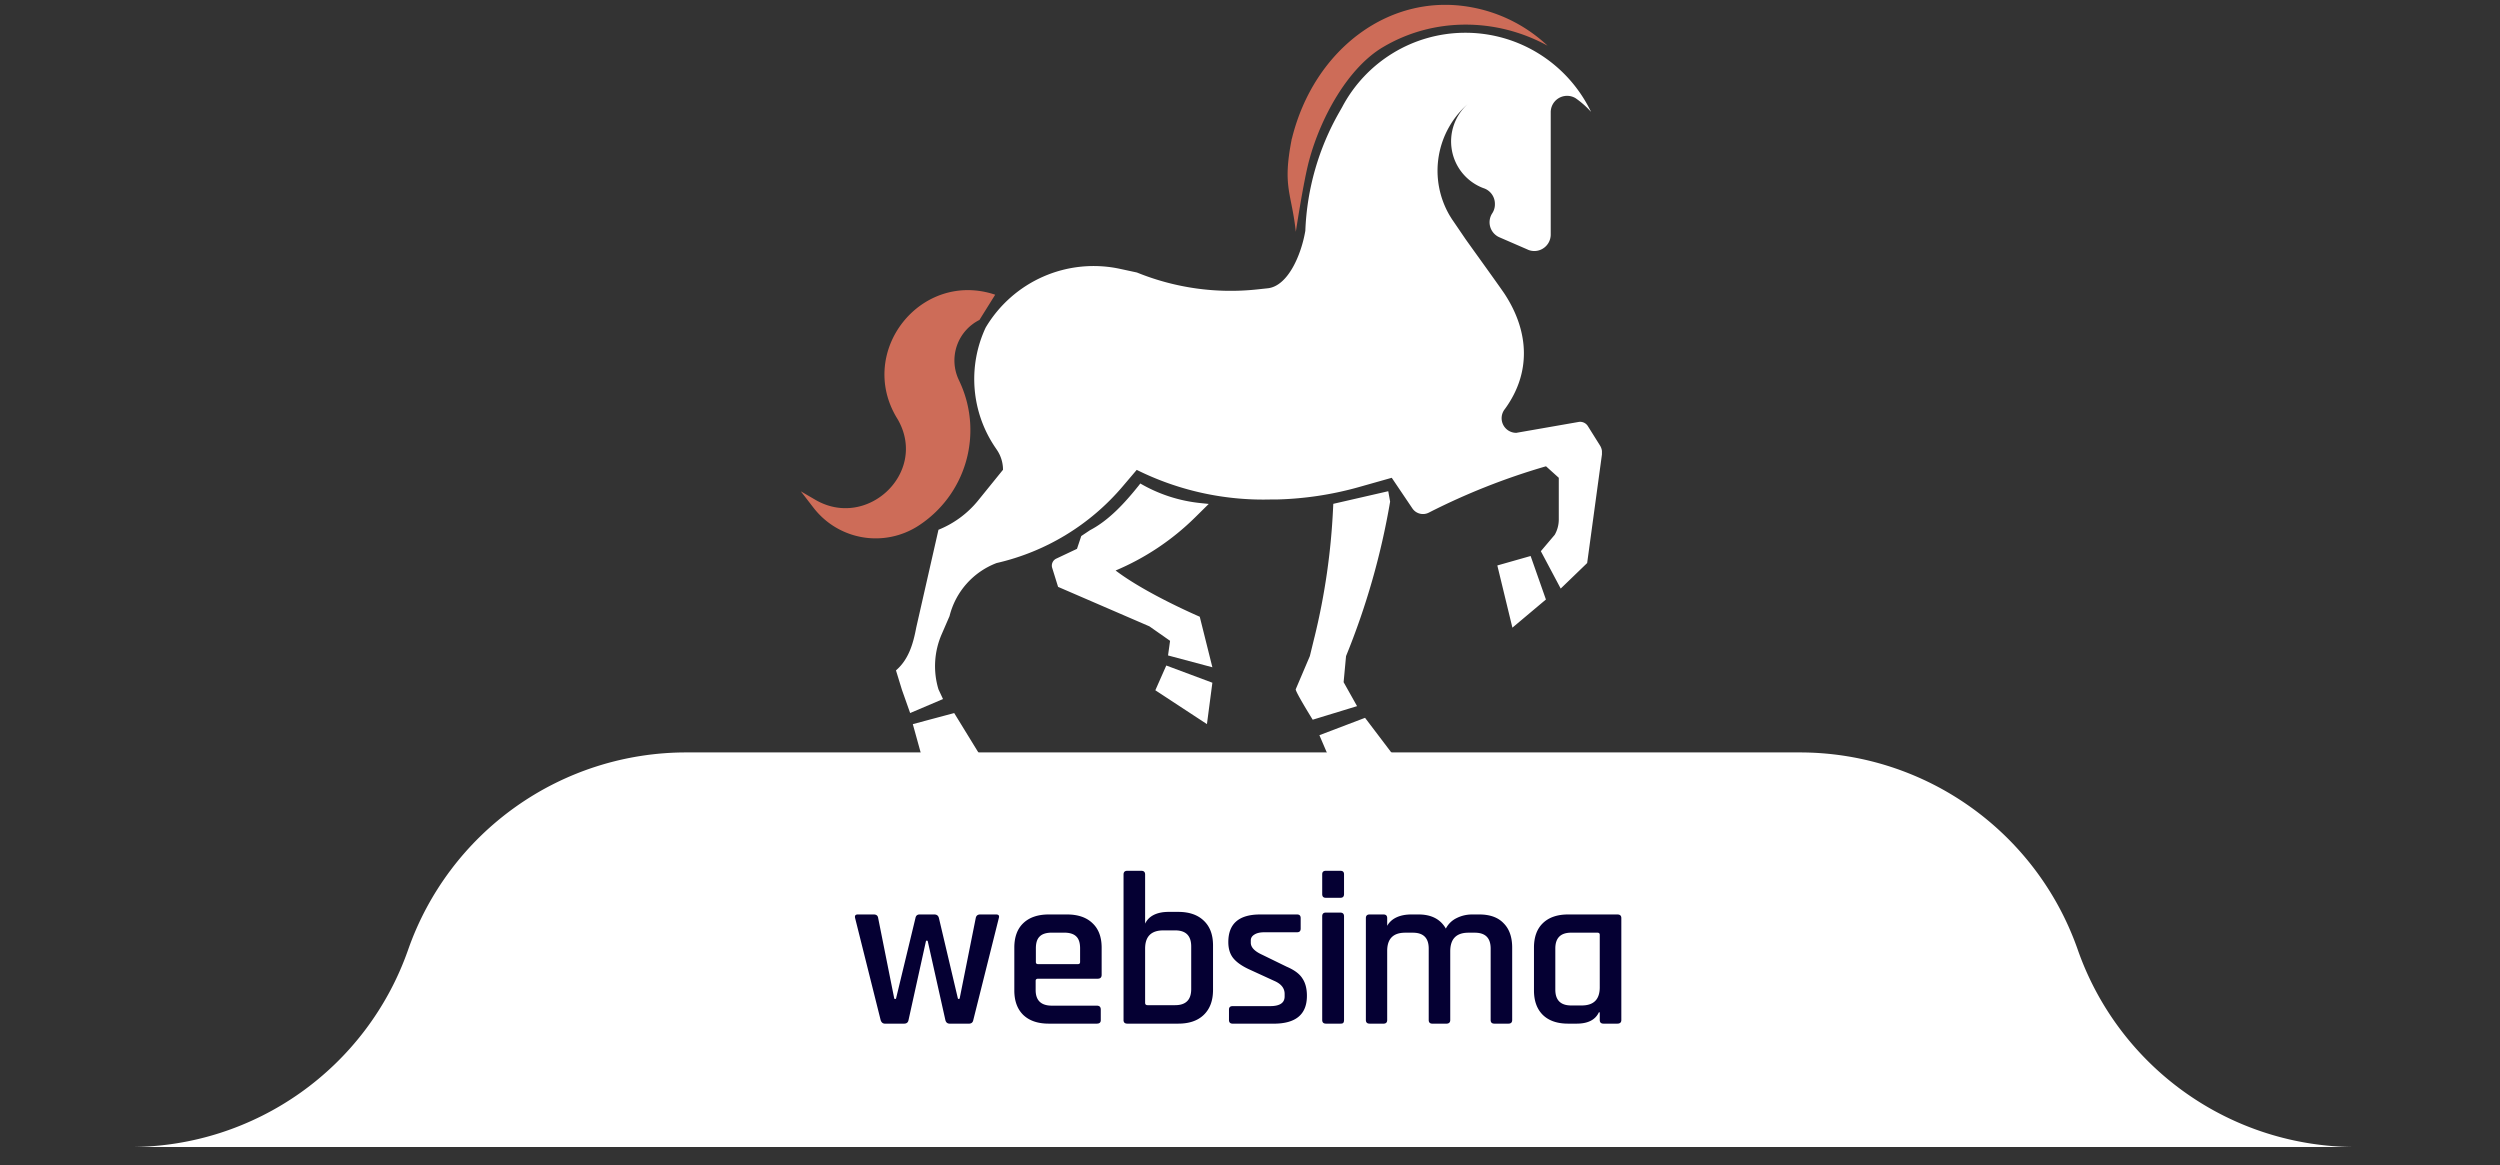
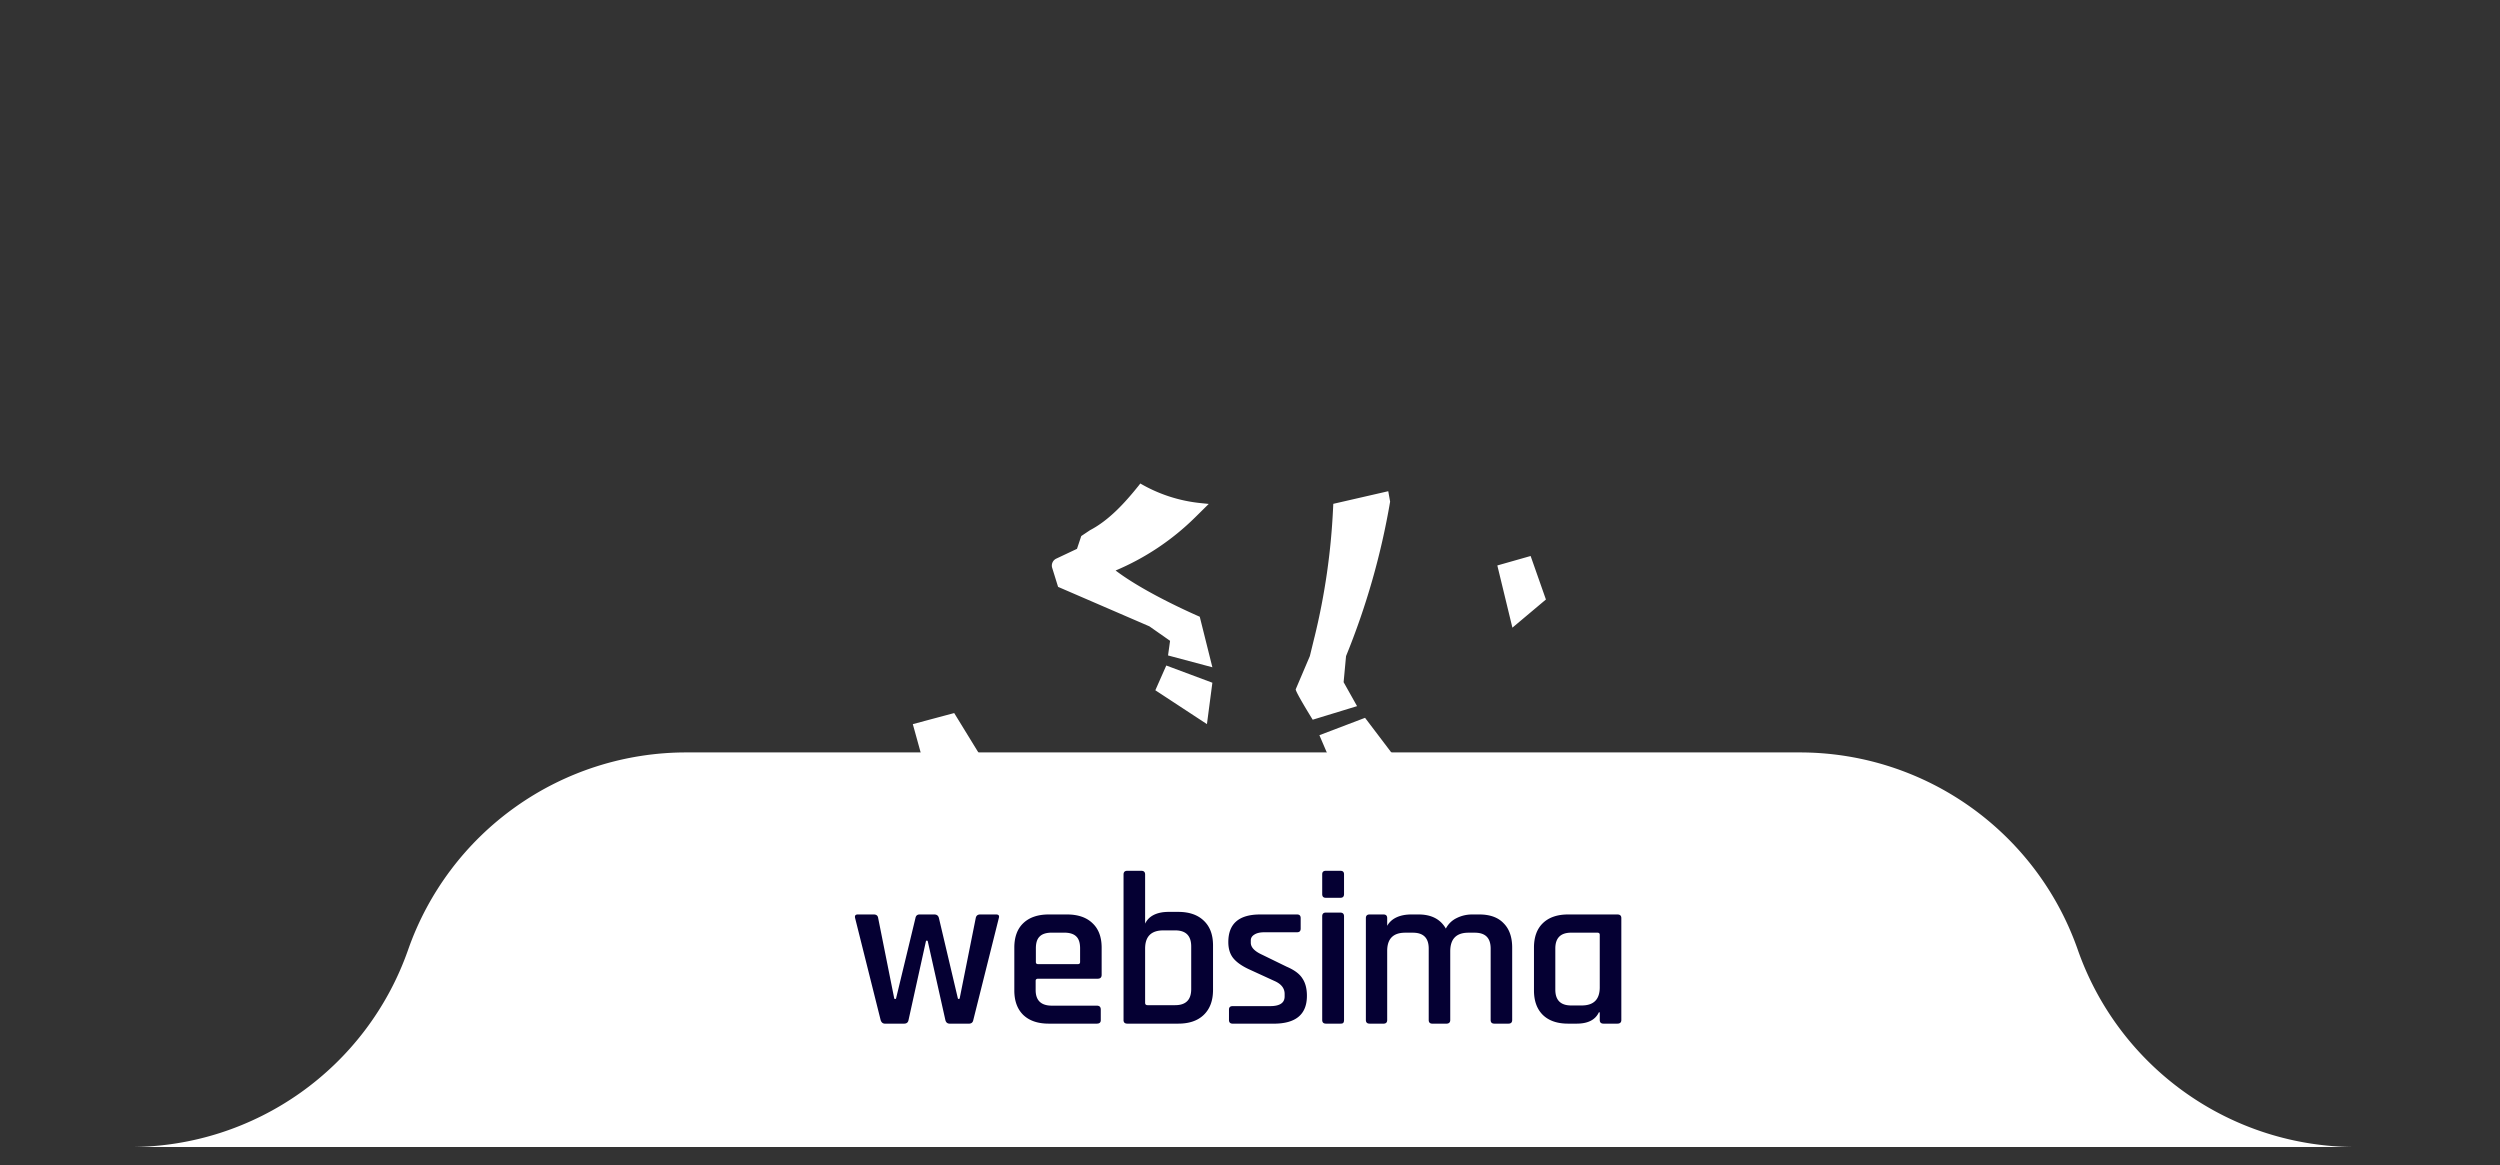
<svg xmlns="http://www.w3.org/2000/svg" width="103" height="48" fill="none" viewBox="0 0 103 48">
  <rect x="0" y="0" width="103" height="48" fill="#333333" stroke="none" />
  <path fill="#fff" d="M16.815 39.129A12.139 12.139 0 0 1 28.272 31h45.875c5.159 0 9.753 3.26 11.457 8.129a12.139 12.139 0 0 0 11.457 8.128h5.359H0h5.358c5.158 0 9.753-3.26 11.457-8.128Z" />
  <path fill="#050033" d="M37.25 42.175h-.786c-.091 0-.152-.05-.182-.15l-1.051-4.199c-.024-.1.012-.15.11-.15h.657c.11 0 .17.05.183.15l.66 3.302a.04.04 0 0 0 .078.002l.797-3.304c.018-.1.076-.15.173-.15h.603c.104 0 .168.05.192.15l.779 3.304a.04.04 0 0 0 .077-.002l.66-3.302c.019-.1.08-.15.183-.15h.658c.104 0 .14.05.11.15L40.1 42.025c-.018.1-.08.15-.183.15h-.785c-.098 0-.159-.05-.183-.15l-.724-3.241a.04.04 0 0 0-.078 0l-.715 3.24c-.018.1-.079.15-.182.15Zm7.937-.001h-1.978c-.452 0-.802-.12-1.053-.361-.244-.241-.366-.577-.366-1.006v-1.764c0-.435.122-.77.366-1.005.25-.241.602-.362 1.053-.362h.751c.452 0 .803.12 1.053.362.25.235.375.57.375 1.005v1.12c0 .106-.054.16-.164.16H42.77c-.067 0-.101.029-.101.087v.38c0 .429.223.643.668.643h1.85c.11 0 .165.053.165.16v.44c0 .094-.055.141-.165.141Zm-2.417-2.452h1.639c.06 0 .091-.029.091-.088v-.564c0-.224-.052-.385-.155-.485-.104-.106-.272-.16-.504-.16h-.504c-.232 0-.4.054-.503.16-.104.1-.156.261-.156.485v.564c0 .059.03.088.092.088Zm9.708 2.453H50.79c-.104 0-.156-.05-.156-.15v-.433c0-.094.052-.14.156-.14h1.541c.398 0 .596-.133.596-.398v-.105c0-.236-.143-.415-.43-.538l-1-.459c-.313-.141-.539-.297-.68-.468-.14-.17-.21-.393-.21-.67 0-.758.437-1.138 1.311-1.138h1.523c.098 0 .147.05.147.15v.433c0 .1-.049.15-.147.15h-1.34c-.183 0-.323.032-.421.096-.098.06-.147.139-.147.239v.097c0 .188.156.352.468.494l1.01.493c.317.136.534.297.65.486.123.182.184.42.184.714 0 .764-.456 1.147-1.367 1.147Zm4.52-.001h-.57c-.102 0-.154-.05-.154-.15v-4.198c0-.1.052-.15.154-.15h.57c.103 0 .154.05.154.15v.318c.175-.312.531-.468.996-.468h.298c.525 0 .9.194 1.123.582a.973.973 0 0 1 .443-.432c.2-.1.413-.15.643-.15h.29c.44 0 .774.12 1.004.362.235.235.353.57.353 1.005v2.981c0 .1-.052.15-.154.15h-.58c-.102 0-.153-.05-.153-.15V39.08c0-.435-.217-.653-.652-.653h-.262c-.501 0-.751.256-.751.767v2.831c0 .1-.055.15-.163.15h-.57c-.103 0-.154-.05-.154-.15V39.08c0-.435-.218-.653-.652-.653h-.317c-.494 0-.742.25-.742.75v2.848c0 .1-.051.15-.154.15Zm7.961 0h-.354c-.447 0-.795-.12-1.042-.361-.242-.241-.363-.577-.363-1.006v-1.764c0-.435.121-.77.363-1.005.247-.241.595-.362 1.042-.362h2.03c.11 0 .164.05.164.15v4.198c0 .1-.055.15-.164.15h-.57c-.103 0-.155-.05-.155-.15v-.317h-.036c-.145.311-.45.467-.915.467Zm.951-1.5v-2.16c0-.059-.033-.088-.1-.088h-1.078c-.435 0-.653.218-.653.653v1.693c0 .435.218.653.653.653h.435c.496 0 .743-.25.743-.75Zm-11.435-3.837v-.816c0-.096.05-.144.148-.144h.603c.099 0 .148.048.148.144v.816c0 .102-.05.152-.148.152h-.603c-.099 0-.148-.05-.148-.152Zm0 5.185v-4.27c0-.102.05-.153.148-.153h.594c.105 0 .157.051.157.153v4.27c0 .06-.012.102-.037.125-.018.018-.056.027-.111.027h-.594c-.105 0-.157-.05-.157-.152Zm-7.195-.609h1.138c.44 0 .66-.221.66-.663v-1.756c0-.441-.22-.662-.66-.662h-.487c-.501 0-.752.25-.752.752v2.23c0 .066.034.099.101.099Zm-.99.61v-5.994c0-.101.051-.152.155-.152h.578c.104 0 .156.051.156.152v2.025c.153-.323.498-.484.963-.484h.404c.453 0 .804.123 1.055.367.251.24.376.577.376 1.013v1.836c0 .436-.125.776-.376 1.021-.25.245-.602.367-1.055.367h-2.101c-.104 0-.156-.05-.156-.152Z" />
  <g clip-path="url(#a)">
-     <path fill="#fff" d="m52.114 11.888-.09.01.09-.01ZM37.748 25.86l.917-4.034a4.052 4.052 0 0 0 1.634-1.206l1.025-1.266a1.46 1.46 0 0 0-.26-.831l-.049-.073a5.017 5.017 0 0 1-.407-4.951 5.182 5.182 0 0 1 2.384-2.107 5.162 5.162 0 0 1 3.163-.313l.686.148c1.575.64 3.284.88 4.974.695l.409-.044c.833-.082 1.387-1.368 1.556-2.371a10.663 10.663 0 0 1 1.397-4.883l.122-.215a5.753 5.753 0 0 1 2.094-2.224 5.729 5.729 0 0 1 2.934-.835h.096a5.727 5.727 0 0 1 3.028.894 5.752 5.752 0 0 1 2.1 2.365 3.683 3.683 0 0 0-.643-.567.675.675 0 0 0-1.018.582v5.04a.68.68 0 0 1-.417.626.672.672 0 0 1-.504.006l-.045-.021-1.14-.495a.675.675 0 0 1-.297-1.002.672.672 0 0 0 .103-.38.678.678 0 0 0-.477-.648 2.053 2.053 0 0 1-1.296-1.566 2.066 2.066 0 0 1 .679-1.918 3.653 3.653 0 0 0-.768 4.616l.094.151.065.094.49.72c.283.4 1.457 2.023 1.624 2.28 1 1.541 1.082 3.22.02 4.698l-.026.035a.602.602 0 0 0 .475.973l2.56-.447a.375.375 0 0 1 .39.17l.496.792c.071.11.1.24.085.369l-.61 4.48-1.09 1.052-.818-1.54.572-.676c.11-.193.167-.411.167-.633v-1.715l-.526-.474-.035.01a27.435 27.435 0 0 0-4.795 1.9.526.526 0 0 1-.675-.174l-.851-1.262-1.38.39a13.71 13.71 0 0 1-3.39.504h-.237a11.713 11.713 0 0 1-5.5-1.22l-.576.678a9.63 9.63 0 0 1-5.196 3.16 3.153 3.153 0 0 0-1.94 2.187l-.326.752a3.299 3.299 0 0 0-.13 2.265l.187.4-1.354.576-.338-.955-.246-.802c.517-.443.708-1.087.834-1.76Z" />
    <path fill="#fff" d="m63.691 24.7-1.38 1.16-.621-2.563 1.372-.39.63 1.792ZM40.35 31.07h-2.4l-.342-1.236 1.705-.456 1.038 1.692Zm13.807-4.818a27.65 27.65 0 0 0 .765-5.295l.01-.199 2.264-.52.077.43a30.295 30.295 0 0 1-1.816 6.363l-.1 1.075.554.987-1.828.559s-.7-1.126-.7-1.252l.583-1.369.19-.78Zm-10.64-3.236.855-.404.176-.527.362-.242c.786-.41 1.444-1.137 1.999-1.83l.072-.093a6.16 6.16 0 0 0 2.49.808l.329.034-.563.556a10.436 10.436 0 0 1-3.274 2.187c.908.692 2.373 1.422 3.413 1.881l.054.024.52 2.082-1.827-.488.084-.602-.852-.597-3.762-1.626-.242-.78a.317.317 0 0 1 .166-.383Zm6.433 5.112-.224 1.706-2.126-1.395.451-1.02 1.898.709Zm7.523 3.072h-2.724l-.39-.91 1.881-.716 1.233 1.626Z" />
-     <path fill="#CD6C58" d="M33.59 20.59c2.11 1.236 4.592-1.065 3.443-3.228a1.554 1.554 0 0 0-.075-.13c-1.678-2.758.99-6.115 4.044-5.09l-.649 1.04a1.867 1.867 0 0 0-.858 2.454l.06.13a4.704 4.704 0 0 1 .24 3.26 4.69 4.69 0 0 1-1.943 2.626 3.235 3.235 0 0 1-4.338-.736l-.52-.673.596.347ZM56.965 1.95c-1.442.863-2.555 2.896-3.028 4.657-.234.86-.549 2.944-.549 2.944-.174-1.61-.554-1.836-.176-3.782 0-.027.013-.054.02-.08.91-3.667 4.056-6.049 7.464-5.376a6.2 6.2 0 0 1 3.064 1.57C61.638.72 59.043.708 56.966 1.95Z" />
  </g>
  <defs>
    <clipPath id="a">
      <path fill="#fff" d="M66 .2H33v31h33z" />
    </clipPath>
  </defs>
</svg>